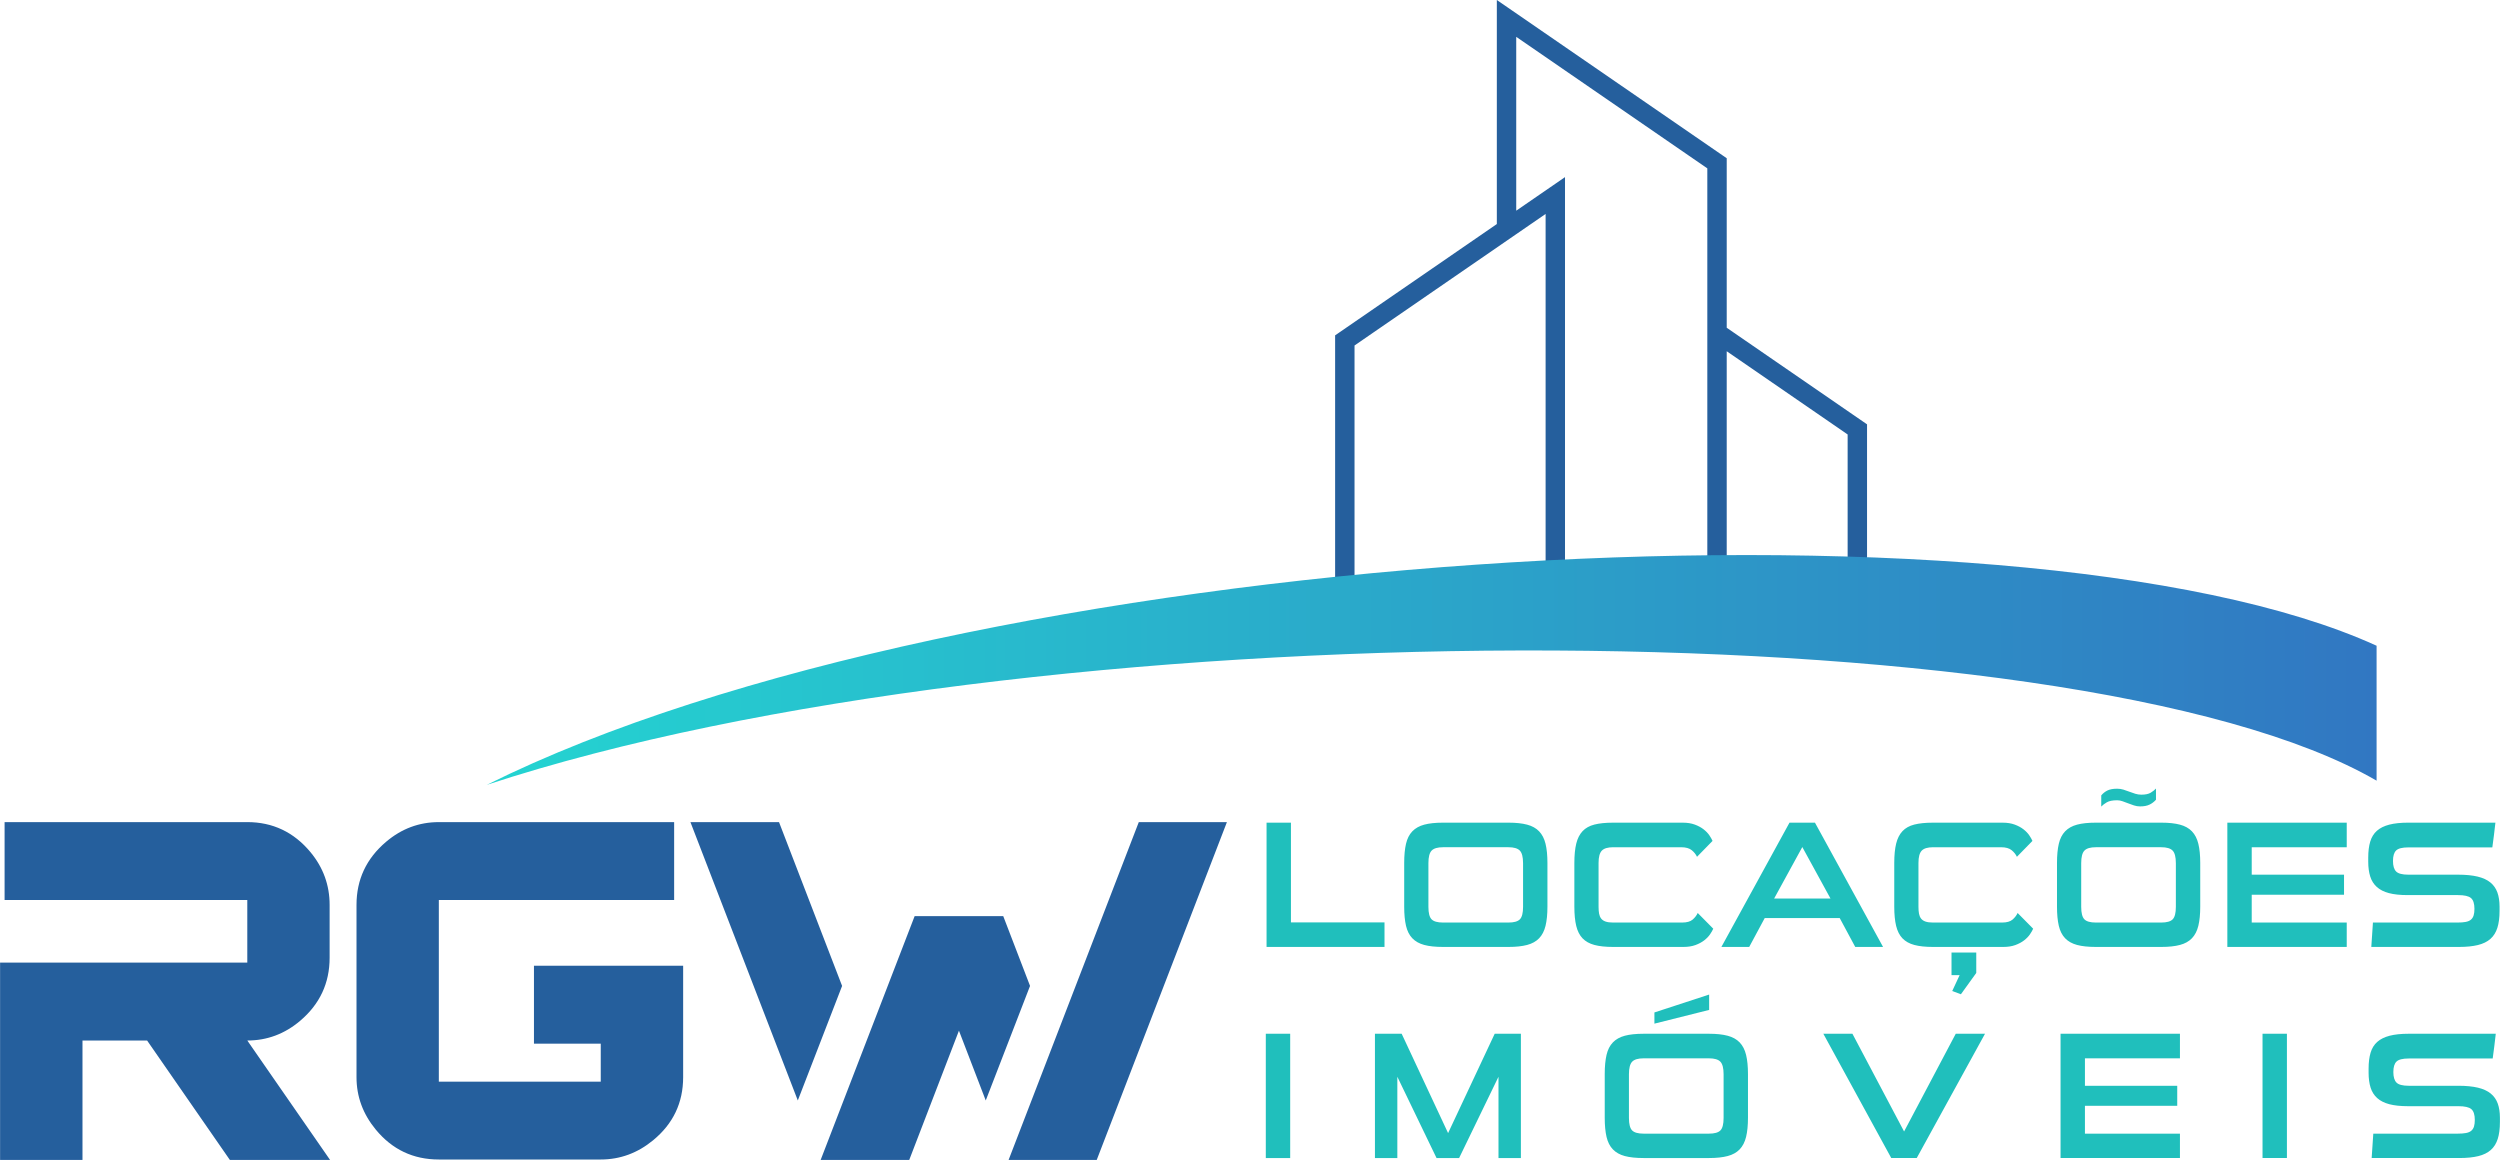
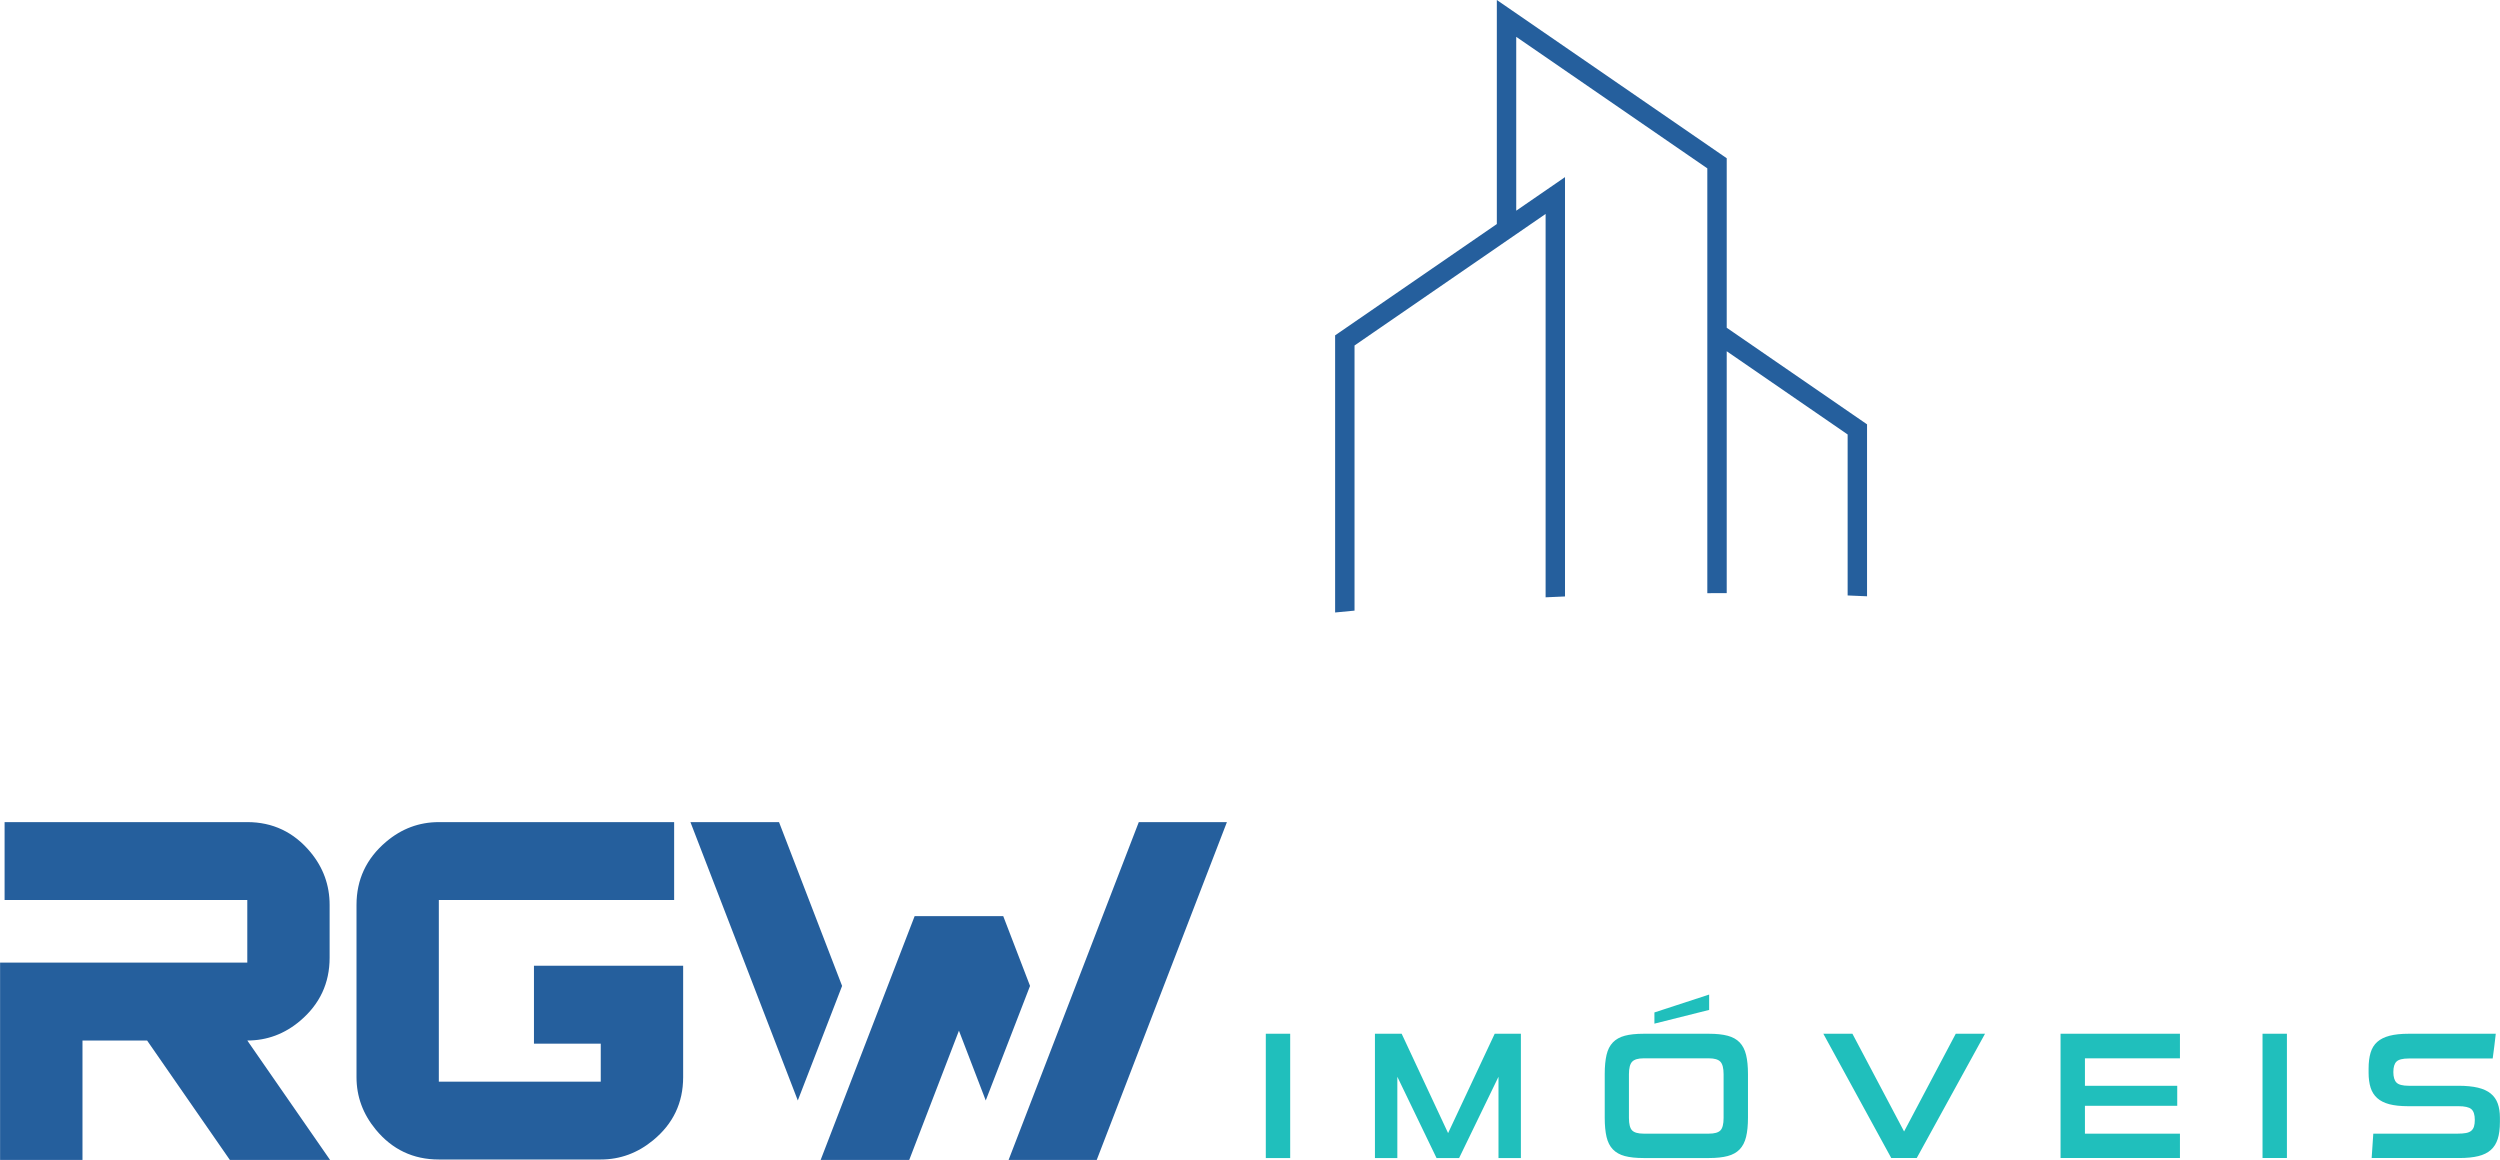
<svg xmlns="http://www.w3.org/2000/svg" xml:space="preserve" width="2013px" height="934px" style="shape-rendering:geometricPrecision; text-rendering:geometricPrecision; image-rendering:optimizeQuality; fill-rule:evenodd; clip-rule:evenodd" viewBox="0 0 931106 432047">
  <defs>
    <style type="text/css"> .fil1 {fill:#20BFBC;fill-rule:nonzero} .fil0 {fill:#255F9D;fill-rule:nonzero} .fil2 {fill:url(#id0)} </style>
    <linearGradient id="id0" gradientUnits="userSpaceOnUse" x1="885171" y1="235955" x2="181259" y2="235955">
      <stop offset="0" style="stop-color:#3177C2" />
      <stop offset="1" style="stop-color:#24D4D1" />
    </linearGradient>
  </defs>
  <g id="Camada_x0020_1">
    <g id="_366639832">
      <path class="fil0" d="M577222 69866l-12507 8608 0 -64754 71173 48988 0 158230c2413,-10 4828,-21 7227,-19l0 -90097 45038 30999 0 59966c2424,92 4825,201 7228,308l0 -62160 0 -1885 -1566 -1078 -50699 -34896 0 -61253 0 -1887 -1567 -1078 -78400 -53962 -5660 -3897 0 6860 0 76589 -58666 40379 -1566 1078 0 1886 0 101338c2409,-235 4818,-469 7228,-693l0 -98758 71171 -48989 0 142789c2412,-111 4821,-217 7227,-317l0 -149332 0 -6860 -5660 3896z" />
      <path class="fil0" d="M1678 335222l0 -29013 90400 0c9443,0 17321,3706 23523,11179 4775,5752 7140,12318 7140,19655l0 19684c0,9442 -3640,17269 -10979,23495 -5772,4894 -12346,7338 -19684,7338l30834 44487 -37320 0 -30833 -44487 -24068 0 0 44487 -30692 0 0 -73500 92078 0 0 -23325 -90400 0zm197170 24491l55570 0c0,0 0,13824 0,41500 0,9558 -3738,17367 -11179,23495 -5784,4764 -12289,7168 -19513,7168l-60309 0c-9555,0 -17380,-3727 -23495,-11150 -4778,-5802 -7168,-12288 -7168,-19513l0 -64170c0,-9443 3668,-17269 11008,-23495 5772,-4894 12317,-7339 19655,-7339l87644 0 0 29013 -87644 0 0 67669 60309 0 0 -14165 -24878 0 0 -29014zm141796 -18489l32996 0 9984 25998 -16498 42667 -9984 -25998 -18517 48156 -32995 0 35014 -90822zm116309 -35015l-48497 125838 -32825 0 48498 -125838 32824 0zm-143331 61013l-16497 42667 -39993 -103680 32996 0 23494 61013z" />
-       <path class="fil1" d="M471720 352703l0 -46288 9082 0 0 37138 34851 0 0 9150 -43933 0zm65731 0c-2826,0 -5158,-246 -6997,-740 -1839,-493 -3319,-1323 -4440,-2490 -1121,-1166 -1906,-2714 -2354,-4642 -448,-1929 -674,-4306 -674,-7132l0 -16281c0,-2826 225,-5203 674,-7132 448,-1929 1233,-3476 2354,-4643 1121,-1166 2602,-1996 4440,-2489 1840,-493 4172,-740 6997,-740l24422 0c2736,0 5035,247 6896,740 1862,493 3352,1324 4474,2489 1121,1167 1917,2714 2388,4643 471,1928 706,4306 706,7132l0 16281c0,2826 -235,5203 -706,7132 -471,1928 -1267,3476 -2388,4642 -1122,1167 -2613,1997 -4474,2490 -1861,493 -4160,740 -6896,740l-24422 0zm29804 -31217c0,-2288 -404,-3847 -1211,-4676 -807,-830 -2220,-1244 -4238,-1244l-24355 0c-2018,0 -3431,415 -4238,1244 -807,829 -1211,2389 -1211,4676l0 16281c0,2288 392,3835 1177,4643 785,807 2209,1211 4273,1211l24355 0c2064,0 3488,-404 4273,-1211 784,-807 1177,-2354 1177,-4643l0 -16281zm33506 31217c-2780,0 -5090,-246 -6930,-740 -1839,-493 -3307,-1312 -4406,-2456 -1099,-1143 -1885,-2679 -2355,-4608 -470,-1929 -706,-4328 -706,-7199l0 -16281c0,-2871 236,-5270 706,-7199 471,-1928 1256,-3476 2355,-4642 1098,-1166 2567,-1984 4406,-2455 1840,-471 4150,-707 6930,-707l25970 0c1704,0 3195,235 4474,707 1278,471 2365,1054 3263,1749 897,695 1615,1436 2153,2220 538,785 942,1492 1211,2119l-5786 5921c-404,-897 -1054,-1716 -1951,-2455 -897,-741 -2220,-1110 -3970,-1110l-25297 0c-2018,0 -3431,426 -4238,1278 -807,853 -1211,2377 -1211,4575l0 16348c0,987 67,1839 202,2556 134,718 393,1323 773,1817 381,493 931,864 1649,1110 718,247 1659,370 2826,370l25633 0c1794,0 3117,-370 3969,-1110 853,-740 1480,-1560 1884,-2455l5786 5853c-269,628 -672,1334 -1211,2119 -538,784 -1256,1525 -2153,2220 -897,695 -1985,1278 -3263,1749 -1279,471 -2770,706 -4475,706l-26238 0zm90221 0l-5786 -10765 -27921 0 -5786 10765 -10361 0 25365 -46288 9486 0 25364 46288 -10361 0zm-19713 -37205l-10495 19174 20991 0 -10495 -19174zm48643 37205c-2780,0 -5090,-246 -6930,-740 -1839,-493 -3307,-1312 -4406,-2456 -1099,-1143 -1884,-2679 -2355,-4608 -470,-1929 -706,-4328 -706,-7199l0 -16281c0,-2871 236,-5270 706,-7199 471,-1928 1256,-3476 2355,-4642 1099,-1166 2567,-1984 4406,-2455 1840,-471 4150,-707 6930,-707l25970 0c1704,0 3196,235 4474,707 1279,471 2366,1054 3263,1749 897,695 1615,1436 2154,2220 538,785 941,1492 1211,2119l-5787 5921c-404,-897 -1054,-1716 -1951,-2455 -897,-741 -2220,-1110 -3969,-1110l-25297 0c-2018,0 -3431,426 -4239,1278 -807,853 -1211,2377 -1211,4575l0 16348c0,987 67,1839 202,2556 134,718 392,1323 773,1817 381,493 931,864 1649,1110 717,247 1659,370 2826,370l25633 0c1794,0 3117,-370 3969,-1110 853,-740 1480,-1560 1884,-2455l5786 5853c-268,628 -672,1334 -1211,2119 -538,784 -1255,1525 -2153,2220 -897,695 -1984,1278 -3263,1749 -1278,471 -2770,706 -4474,706l-26239 0zm7198 16416l2759 -5921 -3027 0 0 -8409 9217 0 0 7602 -5719 7939 -3229 -1211zm53487 -16416c-2826,0 -5158,-246 -6997,-740 -1839,-493 -3320,-1323 -4440,-2490 -1121,-1166 -1906,-2714 -2355,-4642 -448,-1929 -673,-4306 -673,-7132l0 -16281c0,-2826 225,-5203 673,-7132 448,-1929 1233,-3476 2355,-4643 1121,-1166 2601,-1996 4440,-2489 1839,-493 4172,-740 6997,-740l24422 0c2736,0 5035,247 6896,740 1862,493 3353,1324 4475,2489 1121,1167 1917,2714 2388,4643 471,1928 706,4306 706,7132l0 16281c0,2826 -235,5203 -706,7132 -470,1928 -1267,3476 -2388,4642 -1122,1167 -2613,1997 -4475,2490 -1861,493 -4160,740 -6896,740l-24422 0zm29804 -31217c0,-2288 -404,-3847 -1211,-4676 -807,-830 -2220,-1244 -4238,-1244l-24355 0c-2018,0 -3431,415 -4239,1244 -807,829 -1211,2389 -1211,4676l0 16281c0,2288 393,3835 1177,4643 785,807 2209,1211 4273,1211l24355 0c2063,0 3487,-404 4273,-1211 784,-807 1177,-2354 1177,-4643l0 -16281zm-7400 -23616c-673,763 -1469,1368 -2389,1816 -919,449 -2097,673 -3532,673 -807,0 -1569,-123 -2288,-370 -718,-246 -1435,-505 -2153,-773 -717,-269 -1413,-527 -2086,-774 -672,-246 -1345,-370 -2018,-370 -1704,0 -2993,258 -3868,774 -875,516 -1558,1043 -2052,1581l0 -4172c628,-762 1391,-1368 2287,-1817 897,-448 2108,-672 3633,-672 807,0 1581,112 2321,336 741,224 1480,482 2220,774 741,292 1480,549 2220,773 741,225 1491,337 2254,337 1525,0 2691,-247 3499,-741 807,-493 1457,-1009 1951,-1547l0 4171zm26576 54832l0 -46288 44471 0 0 9151 -35389 0 0 10226 34380 0 0 7468 -34380 0 0 10361 35389 0 0 9082 -44471 0zm101390 -13388c0,2467 -269,4552 -807,6257 -538,1705 -1402,3084 -2590,4138 -1189,1054 -2747,1816 -4676,2288 -1928,471 -4261,706 -6996,706l-32699 0 606 -9082 31487 0c1211,0 2231,-79 3061,-235 829,-157 1480,-438 1951,-841 471,-404 807,-931 1009,-1581 202,-651 303,-1469 303,-2456 0,-1929 -426,-3263 -1278,-4003 -853,-740 -2467,-1110 -4844,-1110l-18772 0c-2780,0 -5102,-247 -6963,-741 -1861,-493 -3364,-1255 -4507,-2287 -1144,-1032 -1963,-2333 -2456,-3903 -493,-1570 -740,-3409 -740,-5517l0 -1547c0,-2288 246,-4261 740,-5921 494,-1659 1323,-3005 2490,-4037 1167,-1031 2702,-1794 4609,-2288 1906,-493 4272,-740 7098,-740l32429 0c-180,1570 -359,3106 -539,4609 -180,1503 -382,3039 -606,4608l-31284 0c-2242,0 -3757,381 -4541,1144 -785,762 -1178,2063 -1178,3902 0,1839 393,3151 1178,3936 785,784 2299,1177 4541,1177l18502 0c2870,0 5292,236 7266,707 1973,471 3565,1200 4776,2187 1211,987 2086,2231 2624,3734 538,1503 807,3263 807,5281l0 1615z" />
      <path class="fil1" d="M471440 431330l0 -46288 9082 0 0 46288 -9082 0zm86669 0l0 -30275 -14668 30275 -8409 0 -14600 -30275 0 30275 -8343 0 0 -46288 9957 0 17291 37003 17358 -37003 9755 0 0 46288 -8342 0zm54039 0c-2826,0 -5158,-246 -6998,-740 -1839,-494 -3319,-1324 -4440,-2490 -1121,-1167 -1906,-2714 -2355,-4643 -448,-1928 -673,-4306 -673,-7132l0 -16281c0,-2826 225,-5203 673,-7132 448,-1928 1233,-3475 2355,-4642 1121,-1166 2601,-1996 4440,-2490 1840,-493 4172,-740 6998,-740l24422 0c2736,0 5035,247 6896,740 1862,494 3353,1324 4475,2490 1121,1167 1917,2714 2388,4642 471,1929 706,4307 706,7132l0 16281c0,2826 -235,5203 -706,7132 -470,1929 -1267,3476 -2388,4643 -1122,1166 -2613,1996 -4475,2490 -1861,493 -4160,740 -6896,740l-24422 0zm29804 -31217c0,-2288 -404,-3847 -1211,-4676 -807,-830 -2220,-1244 -4239,-1244l-24354 0c-2018,0 -3431,415 -4239,1244 -807,830 -1211,2389 -1211,4676l0 16281c0,2288 393,3835 1177,4642 785,807 2209,1211 4273,1211l24354 0c2064,0 3488,-404 4273,-1211 784,-807 1177,-2354 1177,-4642l0 -16281zm-25767 -18838l0 -4172 20385 -6661 0 5719 -20385 5113zm88216 50055l-25297 -46288 10833 0 19241 36398 19242 -36398 10899 0 -25431 46288 -9486 0zm63054 0l0 -46288 44472 0 0 9150 -35389 0 0 10226 34379 0 0 7468 -34379 0 0 10361 35389 0 0 9083 -44472 0zm75232 0l0 -46288 9083 0 0 46288 -9083 0zm88418 -13389c0,2467 -269,4552 -807,6257 -538,1704 -1402,3084 -2590,4138 -1189,1054 -2747,1816 -4676,2288 -1929,471 -4261,706 -6997,706l-32698 0 605 -9083 31488 0c1211,0 2231,-79 3061,-235 830,-157 1480,-438 1951,-842 471,-404 807,-930 1009,-1580 202,-651 303,-1469 303,-2456 0,-1928 -426,-3263 -1278,-4002 -853,-741 -2467,-1110 -4844,-1110l-18772 0c-2780,0 -5101,-247 -6963,-741 -1861,-494 -3364,-1256 -4508,-2287 -1144,-1032 -1963,-2333 -2456,-3902 -493,-1570 -740,-3409 -740,-5517l0 -1547c0,-2288 246,-4261 740,-5921 493,-1659 1323,-3005 2490,-4036 1166,-1032 2702,-1794 4609,-2288 1906,-493 4272,-740 7098,-740l32429 0c-180,1570 -359,3106 -539,4609 -179,1503 -381,3039 -605,4608l-31284 0c-2243,0 -3757,382 -4541,1144 -785,762 -1178,2063 -1178,3902 0,1839 393,3151 1178,3936 785,784 2299,1177 4541,1177l18502 0c2870,0 5293,236 7266,706 1973,471 3565,1200 4776,2187 1211,987 2086,2231 2624,3734 538,1503 807,3263 807,5281l0 1615z" />
-       <path class="fil2" d="M181259 292340c200053,-65806 590812,-67157 703912,-1567l0 -50257c-133671,-60947 -525838,-36877 -703912,51824z" />
    </g>
  </g>
</svg>